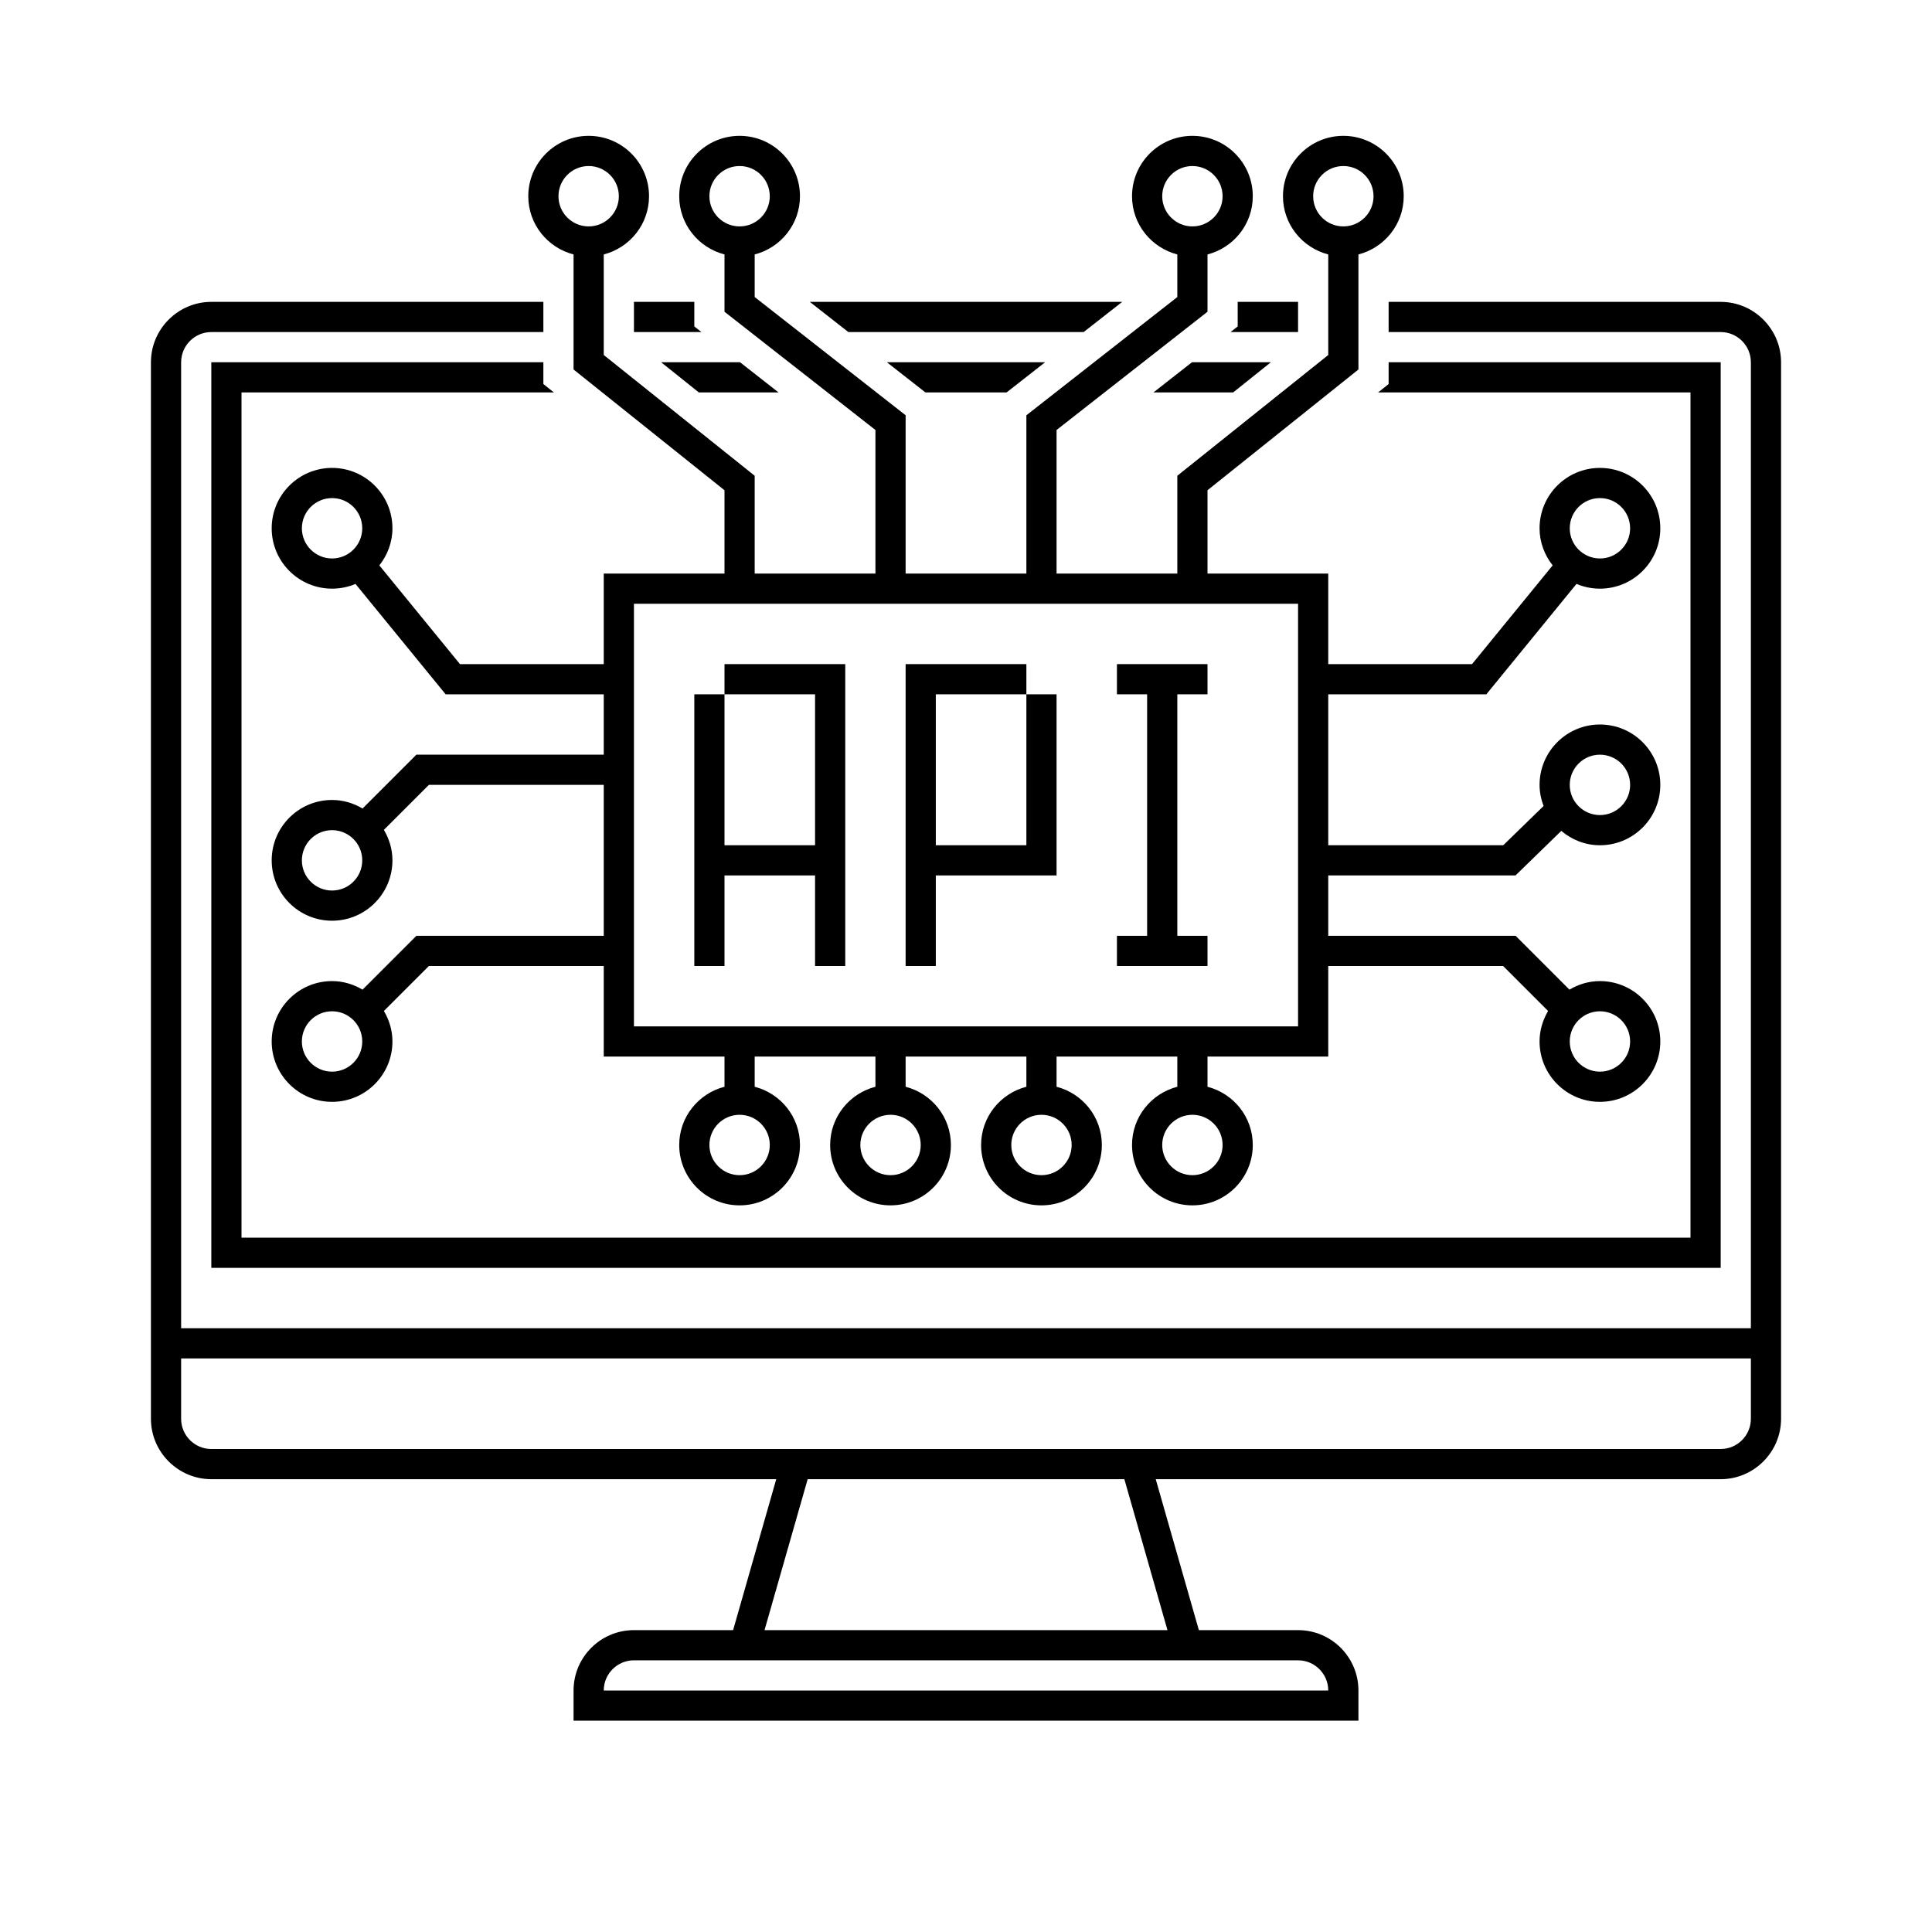
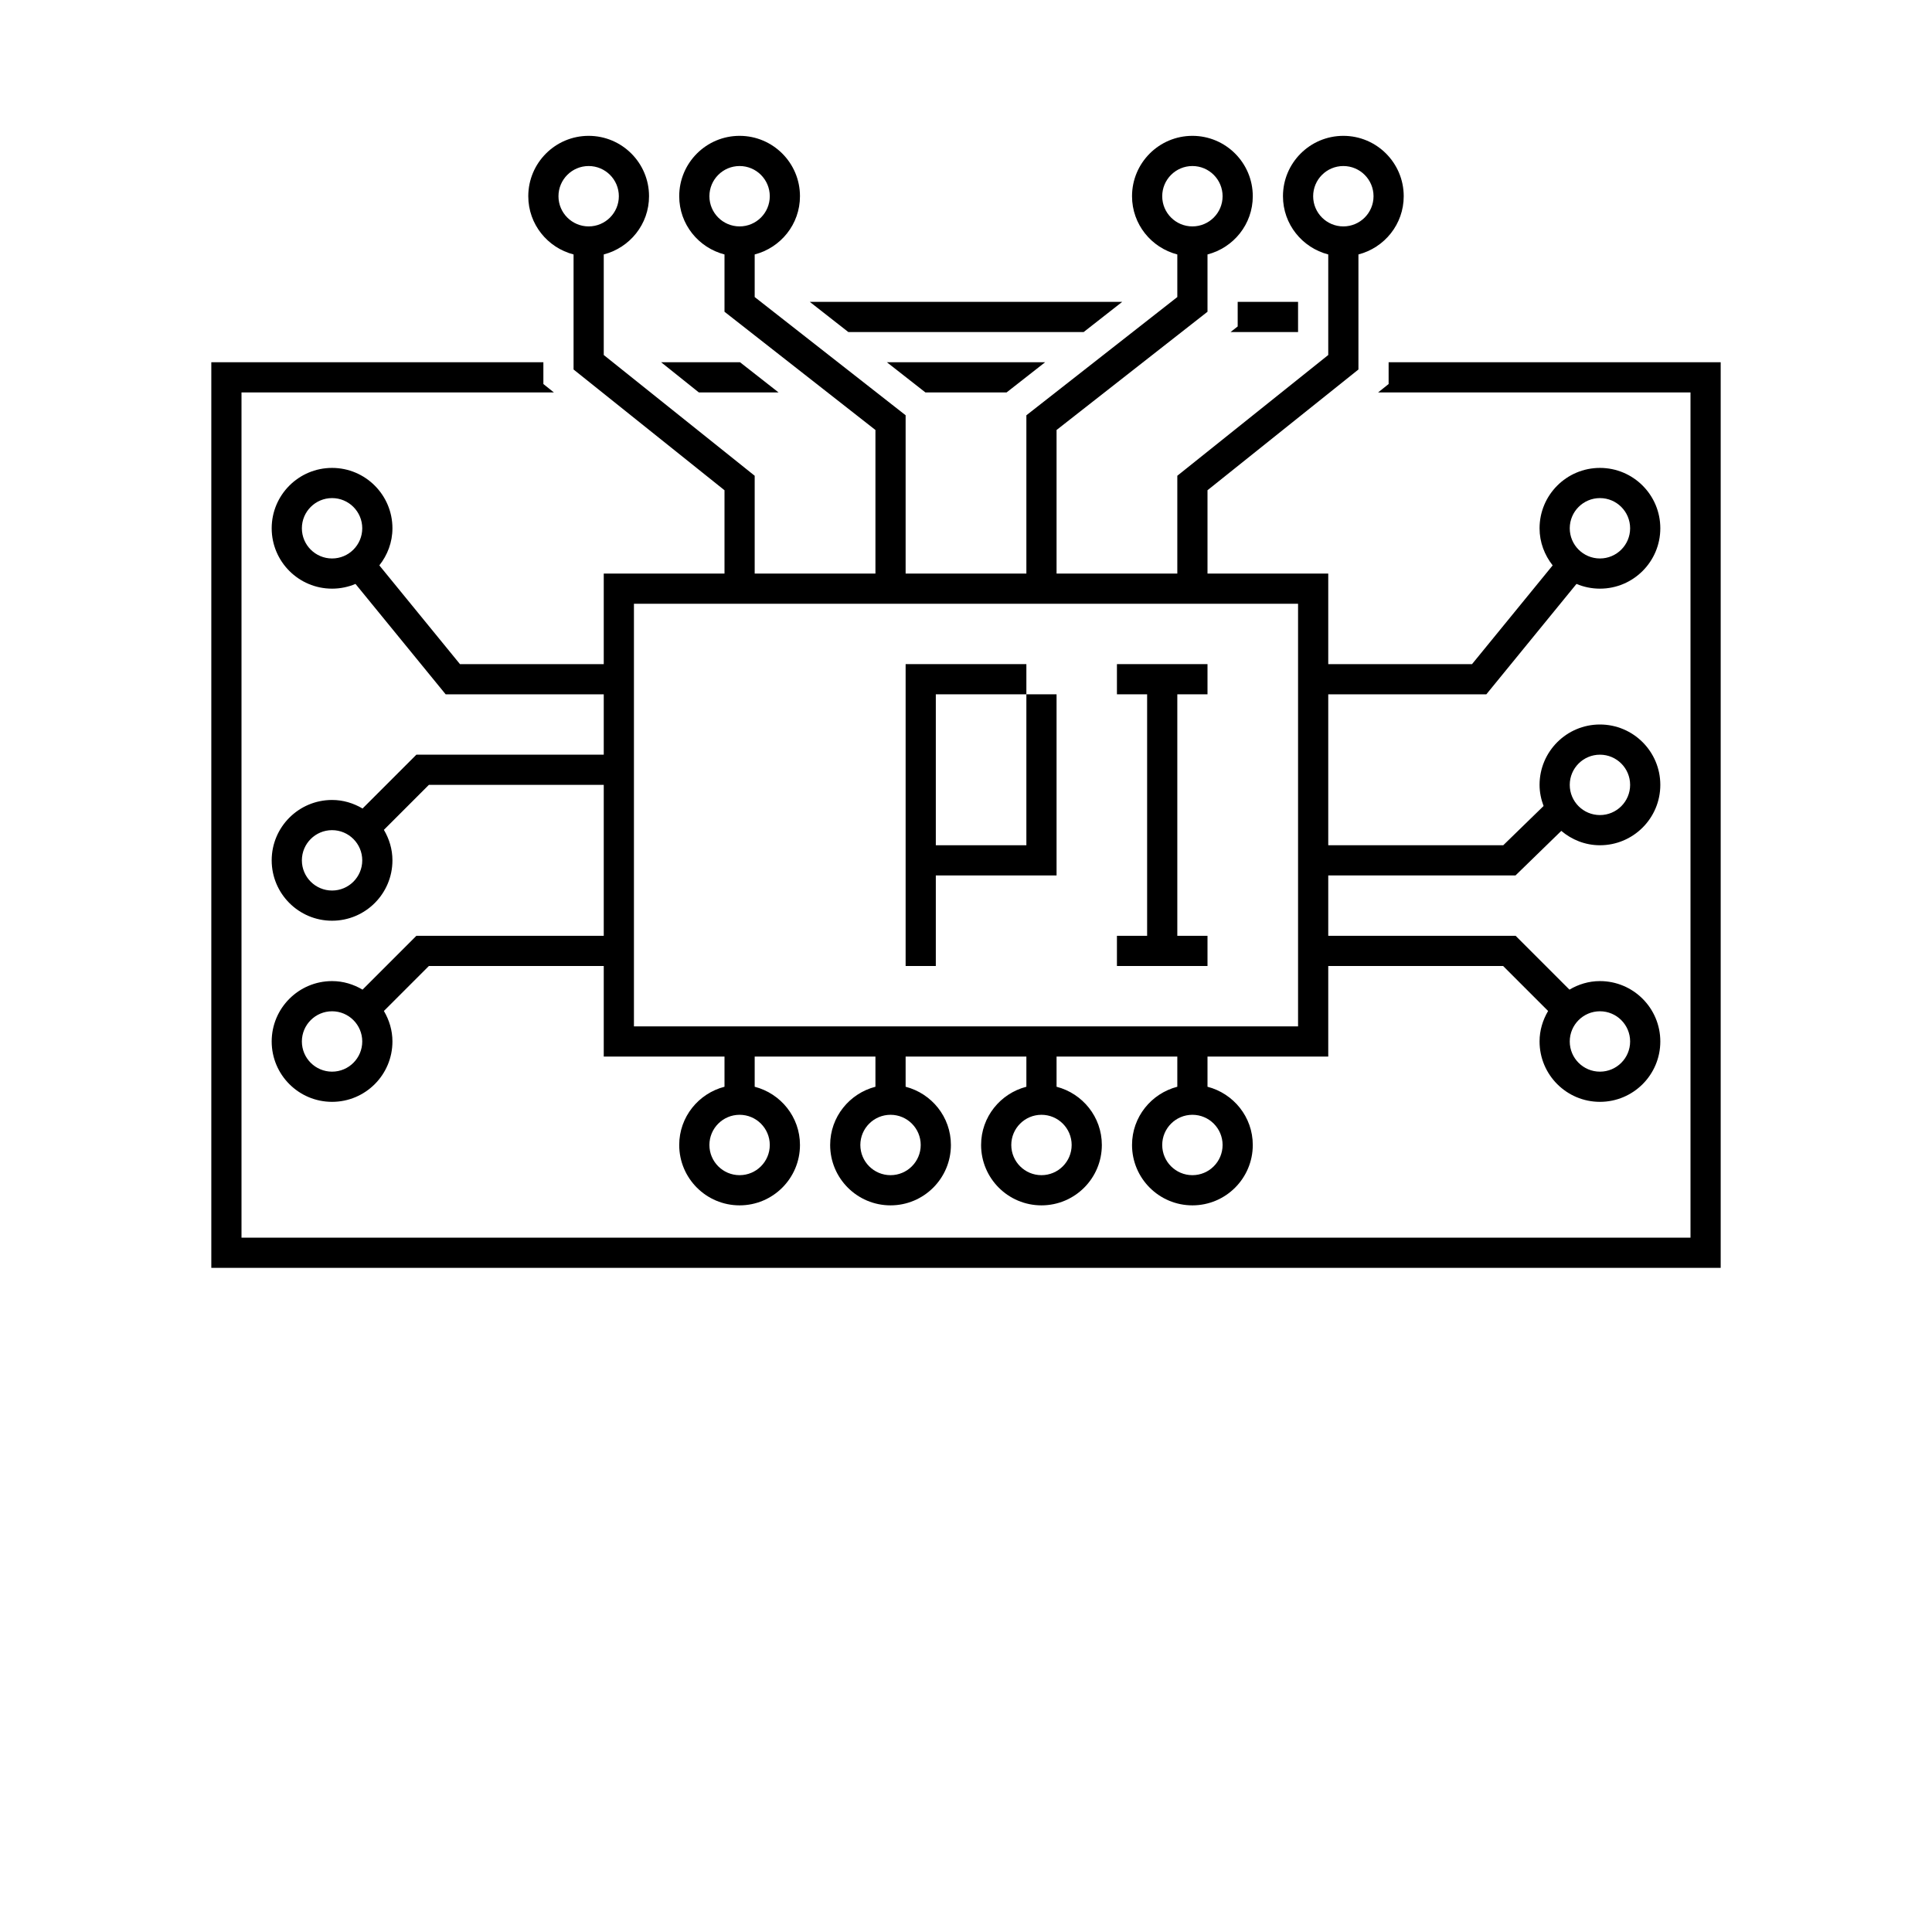
<svg xmlns="http://www.w3.org/2000/svg" width="64" height="64" viewBox="0 0 64 64" fill="none">
  <g id="Layer_1">
    <g id="Group">
-       <path id="Vector" d="M24 29H27V32H28V23V22H24V23H27V28H24V23H23V32H24V29Z" fill="black" />
      <path id="Vector_2" d="M31 29H35V23H34V28H31V23H34V22H30V32H31V29Z" fill="black" />
      <path id="Vector_3" d="M40 31H39V23H40V22H37V23H38V31H37V32H40V31Z" fill="black" />
      <path id="Vector_4" d="M19 8.429V12.24L24 16.24V19H20V22H15.237L12.566 18.729C12.834 18.389 13 17.966 13 17.5C13 16.396 12.104 15.5 11 15.5C9.896 15.5 9 16.396 9 17.5C9 18.604 9.896 19.5 11 19.5C11.275 19.5 11.538 19.444 11.776 19.343L14.763 23H20V25H13.793L12.01 26.783C11.712 26.607 11.37 26.5 11 26.5C9.896 26.5 9 27.396 9 28.5C9 29.604 9.896 30.5 11 30.5C12.104 30.5 13 29.604 13 28.5C13 28.13 12.893 27.788 12.717 27.49L14.207 26H20V31H13.793L12.01 32.783C11.712 32.607 11.37 32.5 11 32.5C9.896 32.5 9 33.396 9 34.5C9 35.604 9.896 36.5 11 36.5C12.104 36.5 13 35.604 13 34.5C13 34.13 12.893 33.788 12.717 33.49L14.207 32H20V35H24V36C23.139 36.223 22.5 36.999 22.5 37.929C22.5 39.033 23.396 39.929 24.5 39.929C25.604 39.929 26.5 39.033 26.5 37.929C26.5 36.999 25.861 36.223 25 36V35H29V36C28.139 36.223 27.5 36.999 27.5 37.929C27.5 39.033 28.396 39.929 29.5 39.929C30.604 39.929 31.5 39.033 31.5 37.929C31.5 36.999 30.861 36.223 30 36V35H34V36C33.139 36.223 32.5 36.999 32.5 37.929C32.5 39.033 33.396 39.929 34.5 39.929C35.604 39.929 36.5 39.033 36.5 37.929C36.5 36.999 35.861 36.223 35 36V35H39V36C38.139 36.223 37.5 36.999 37.5 37.929C37.5 39.033 38.396 39.929 39.5 39.929C40.604 39.929 41.5 39.033 41.5 37.929C41.5 36.999 40.861 36.223 40 36V35H44V32H49.793L51.283 33.49C51.107 33.788 51 34.13 51 34.5C51 35.604 51.896 36.5 53 36.5C54.104 36.5 55 35.604 55 34.5C55 33.396 54.104 32.5 53 32.5C52.63 32.5 52.288 32.607 51.99 32.783L50.207 31H44V29H50.203L51.72 27.524C52.067 27.817 52.51 28 53 28C54.104 28 55 27.104 55 26C55 24.896 54.104 24 53 24C51.896 24 51 24.896 51 26C51 26.247 51.051 26.481 51.133 26.7L49.797 28H44V23H49.237L52.223 19.343C52.462 19.444 52.725 19.5 53 19.5C54.104 19.5 55 18.604 55 17.5C55 16.396 54.104 15.5 53 15.5C51.896 15.5 51 16.396 51 17.5C51 17.966 51.166 18.389 51.434 18.729L48.763 22H44V19H40V16.24L45 12.24V8.429C45.861 8.206 46.5 7.43 46.5 6.5C46.5 5.396 45.604 4.5 44.5 4.5C43.396 4.5 42.5 5.396 42.5 6.5C42.5 7.43 43.139 8.206 44 8.429V11.76L39 15.76V19H35V14.244L40 10.327V8.429C40.861 8.206 41.5 7.43 41.5 6.5C41.5 5.396 40.604 4.5 39.5 4.5C38.396 4.5 37.5 5.396 37.5 6.5C37.5 7.43 38.139 8.206 39 8.429V9.84L34 13.757V19H30V13.756L25 9.84V8.429C25.861 8.206 26.5 7.43 26.5 6.5C26.5 5.396 25.604 4.5 24.5 4.5C23.396 4.5 22.5 5.396 22.5 6.5C22.5 7.43 23.139 8.206 24 8.429V10.327L29 14.244V19H25V15.76L20 11.76V8.429C20.861 8.206 21.5 7.43 21.5 6.5C21.5 5.396 20.604 4.5 19.5 4.5C18.396 4.5 17.5 5.396 17.5 6.5C17.5 7.43 18.139 8.206 19 8.429ZM11 18.5C10.448 18.5 10 18.052 10 17.5C10 16.948 10.448 16.5 11 16.5C11.552 16.5 12 16.948 12 17.5C12 18.052 11.552 18.5 11 18.5ZM11 29.5C10.448 29.5 10 29.052 10 28.5C10 27.948 10.448 27.5 11 27.5C11.552 27.5 12 27.948 12 28.5C12 29.052 11.552 29.5 11 29.5ZM11 35.5C10.448 35.5 10 35.052 10 34.5C10 33.948 10.448 33.5 11 33.5C11.552 33.5 12 33.948 12 34.5C12 35.052 11.552 35.5 11 35.5ZM53 33.5C53.552 33.5 54 33.948 54 34.5C54 35.052 53.552 35.5 53 35.5C52.448 35.5 52 35.052 52 34.5C52 33.948 52.448 33.5 53 33.5ZM53 25C53.552 25 54 25.448 54 26C54 26.552 53.552 27 53 27C52.448 27 52 26.552 52 26C52 25.448 52.448 25 53 25ZM53 16.5C53.552 16.5 54 16.948 54 17.5C54 18.052 53.552 18.5 53 18.5C52.448 18.5 52 18.052 52 17.5C52 16.948 52.448 16.5 53 16.5ZM43.5 6.5C43.5 5.948 43.948 5.5 44.5 5.5C45.052 5.5 45.5 5.948 45.5 6.5C45.5 7.052 45.052 7.5 44.5 7.5C43.948 7.5 43.5 7.052 43.5 6.5ZM38.5 6.5C38.5 5.948 38.948 5.5 39.5 5.5C40.052 5.5 40.5 5.948 40.5 6.5C40.5 7.052 40.052 7.5 39.5 7.5C38.948 7.5 38.5 7.052 38.5 6.5ZM23.5 6.5C23.5 5.948 23.948 5.5 24.5 5.5C25.052 5.5 25.5 5.948 25.5 6.5C25.5 7.052 25.052 7.5 24.5 7.5C23.948 7.5 23.5 7.052 23.5 6.5ZM25.5 37.929C25.5 38.481 25.052 38.929 24.5 38.929C23.948 38.929 23.5 38.481 23.5 37.929C23.5 37.377 23.948 36.929 24.5 36.929C25.052 36.929 25.5 37.377 25.5 37.929ZM30.5 37.929C30.5 38.481 30.052 38.929 29.5 38.929C28.948 38.929 28.5 38.481 28.5 37.929C28.5 37.377 28.948 36.929 29.5 36.929C30.052 36.929 30.5 37.377 30.5 37.929ZM35.5 37.929C35.5 38.481 35.052 38.929 34.5 38.929C33.948 38.929 33.5 38.481 33.5 37.929C33.5 37.377 33.948 36.929 34.5 36.929C35.052 36.929 35.5 37.377 35.5 37.929ZM40.5 37.929C40.5 38.481 40.052 38.929 39.5 38.929C38.948 38.929 38.5 38.481 38.5 37.929C38.5 37.377 38.948 36.929 39.5 36.929C40.052 36.929 40.5 37.377 40.5 37.929ZM43 20V22V23V28V29V31V32V34H21V32V31V26V25V23V22V20H43ZM19.5 5.5C20.052 5.5 20.5 5.948 20.5 6.5C20.5 7.052 20.052 7.5 19.5 7.5C18.948 7.5 18.5 7.052 18.5 6.5C18.5 5.948 18.948 5.5 19.5 5.5Z" fill="black" />
-       <path id="Vector_5" d="M57 10H46V11H57C57.551 11 58 11.449 58 12V44H6V12C6 11.449 6.449 11 7 11H18V10H7C5.9 10 5 10.9 5 12V44V44.288V47C5 48.1 5.9 49 7 49H25.714L24.285 54H21C19.896 54 19 54.896 19 56V57H45V56C45 54.896 44.104 54 43 54H39.714L38.285 49H57C58.1 49 59 48.1 59 47V44.825V44V12C59 10.9 58.1 10 57 10ZM40 55H43C43.551 55 44 55.449 44 56H20C20 55.449 20.449 55 21 55H24H40ZM38.674 54H25.326L26.755 49H37.246L38.674 54ZM58 47C58 47.551 57.551 48 57 48H38H26H7C6.449 48 6 47.551 6 47V45H58V47Z" fill="black" />
-       <path id="Vector_6" d="M21 10V11H23.237L23 10.814V10H21Z" fill="black" />
      <path id="Vector_7" d="M35.897 11L37.174 10H26.826L28.103 11H35.897Z" fill="black" />
      <path id="Vector_8" d="M43 10H41V10.814L40.763 11H43V10Z" fill="black" />
      <path id="Vector_9" d="M33.344 13L34.621 12H29.379L30.656 13H33.344Z" fill="black" />
      <path id="Vector_10" d="M7 12V42H57V12H46V12.721L45.651 13H56V41H8V13H18.349L18 12.721V12H7Z" fill="black" />
      <path id="Vector_11" d="M25.791 13L24.514 12H21.901L23.151 13H25.791Z" fill="black" />
-       <path id="Vector_12" d="M38.209 13H40.849L42.099 12H39.486L38.209 13Z" fill="black" />
    </g>
  </g>
</svg>